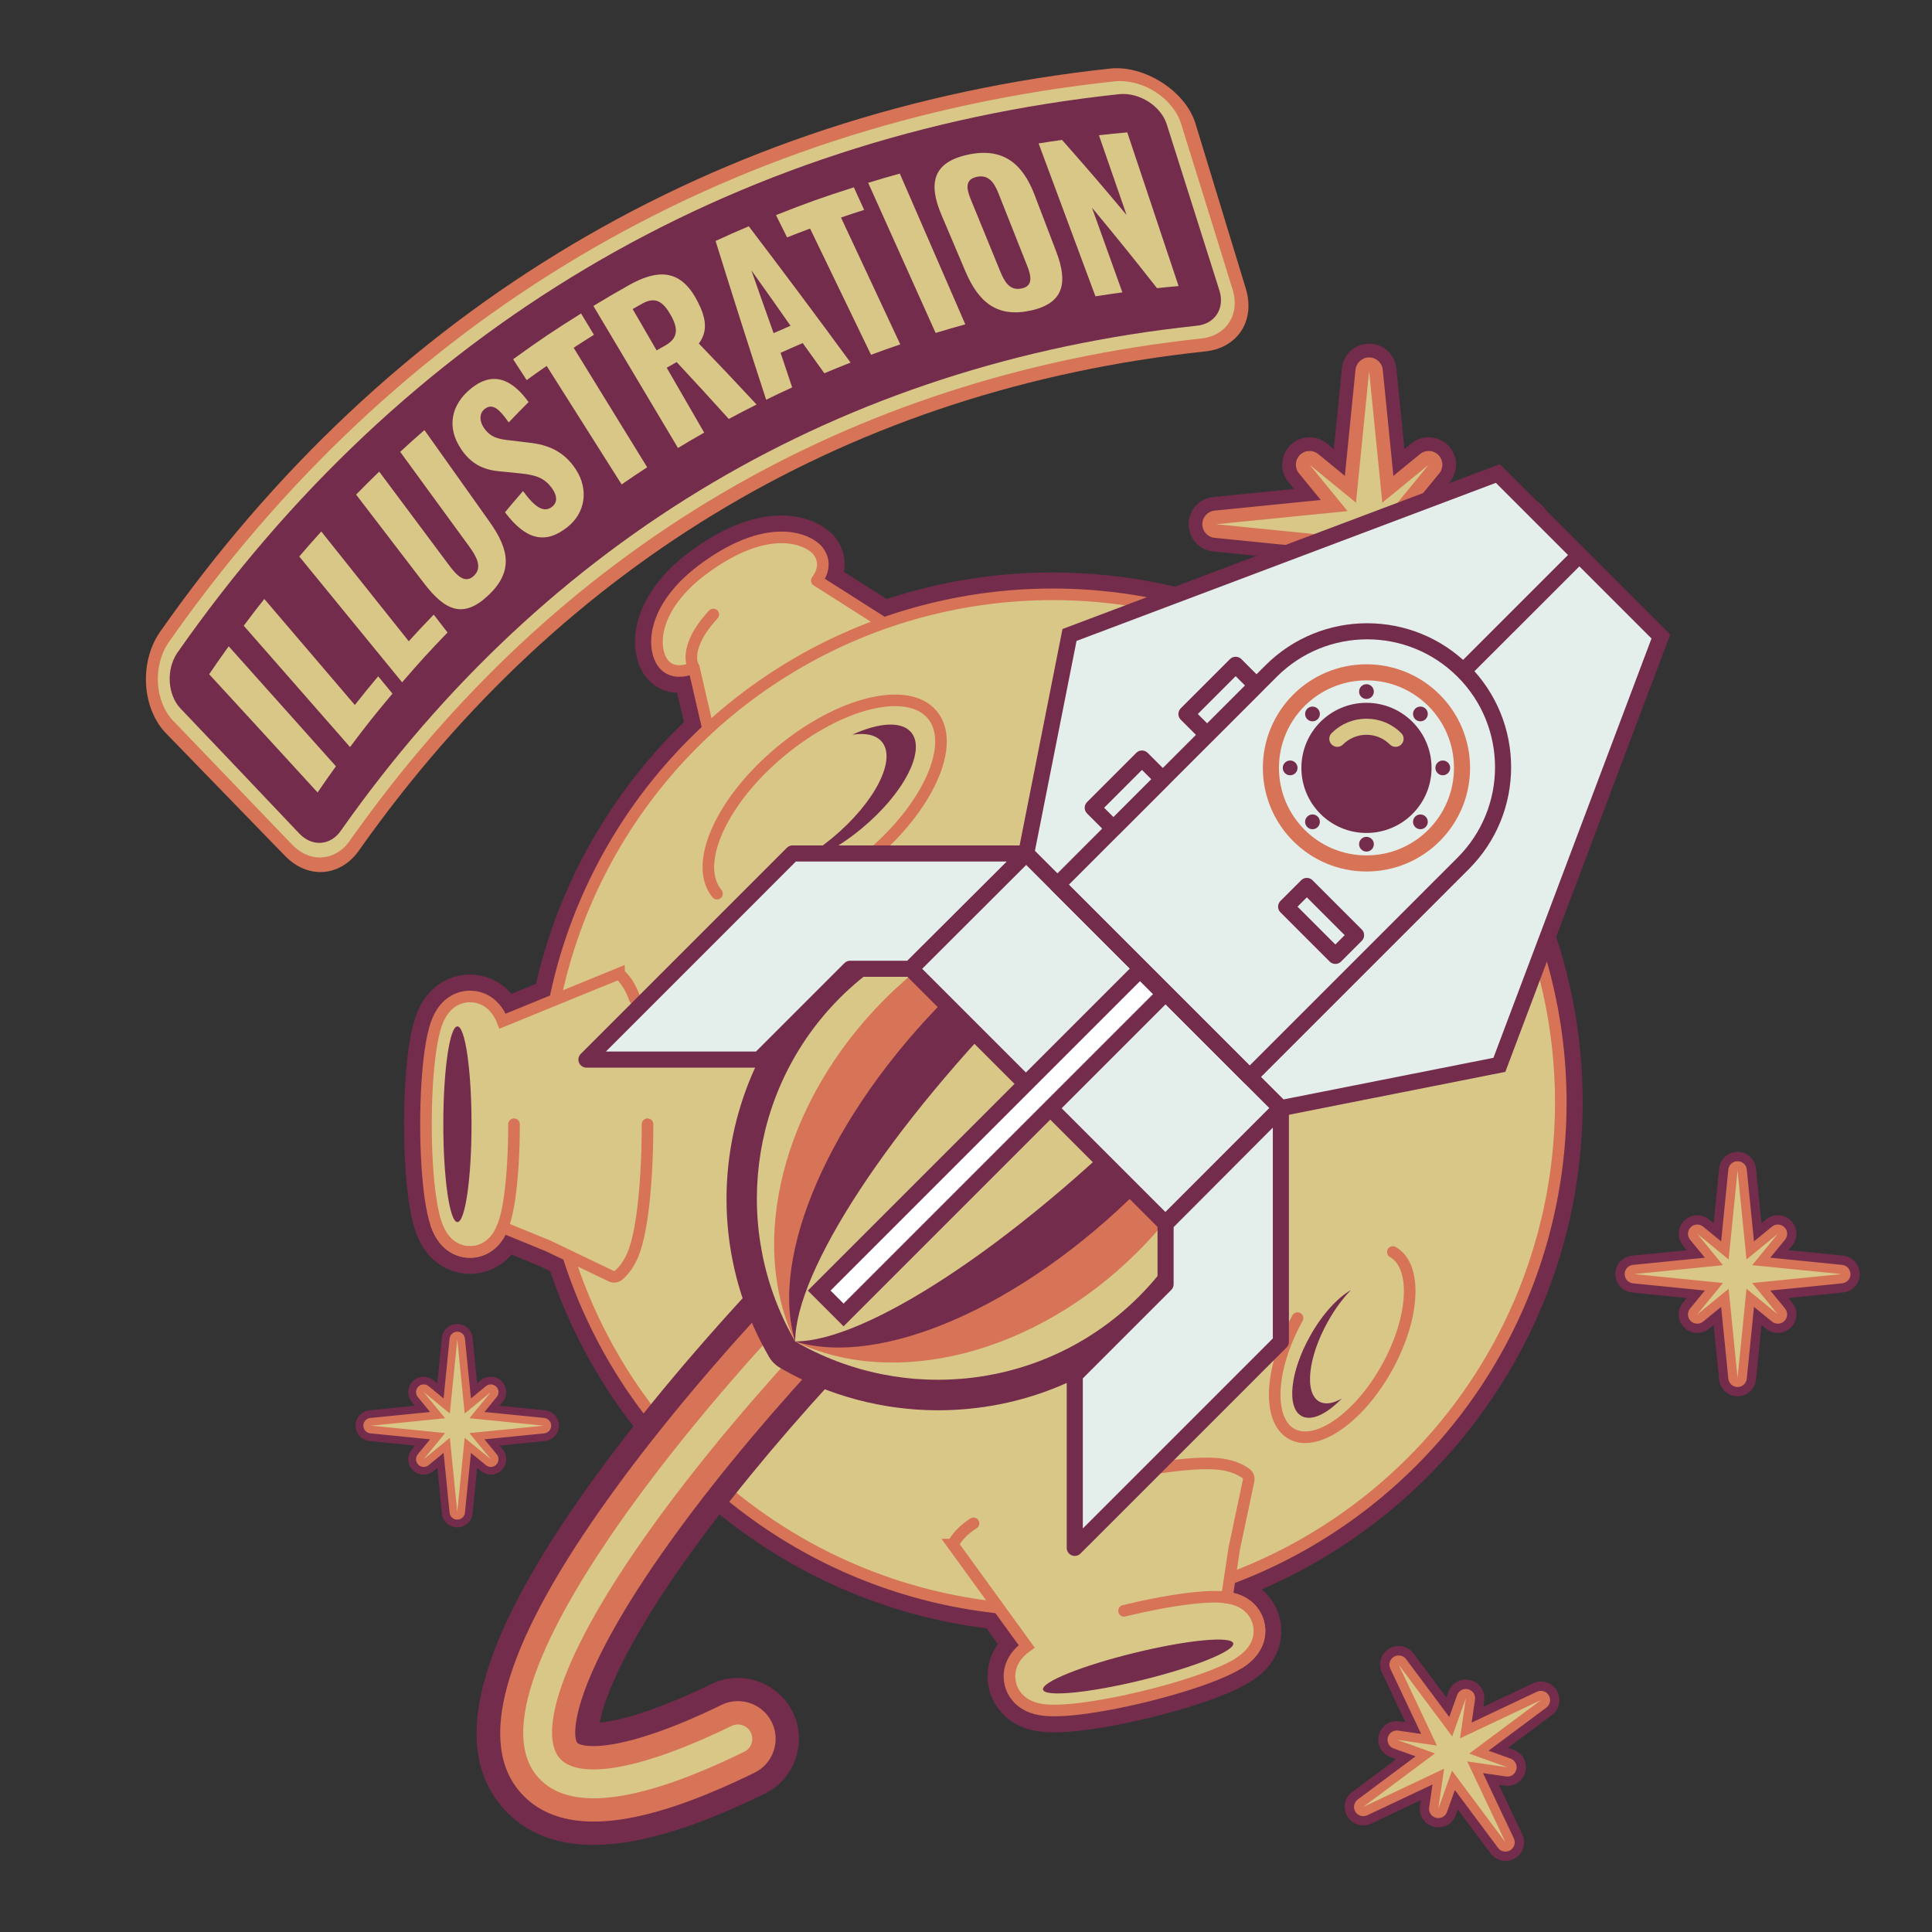
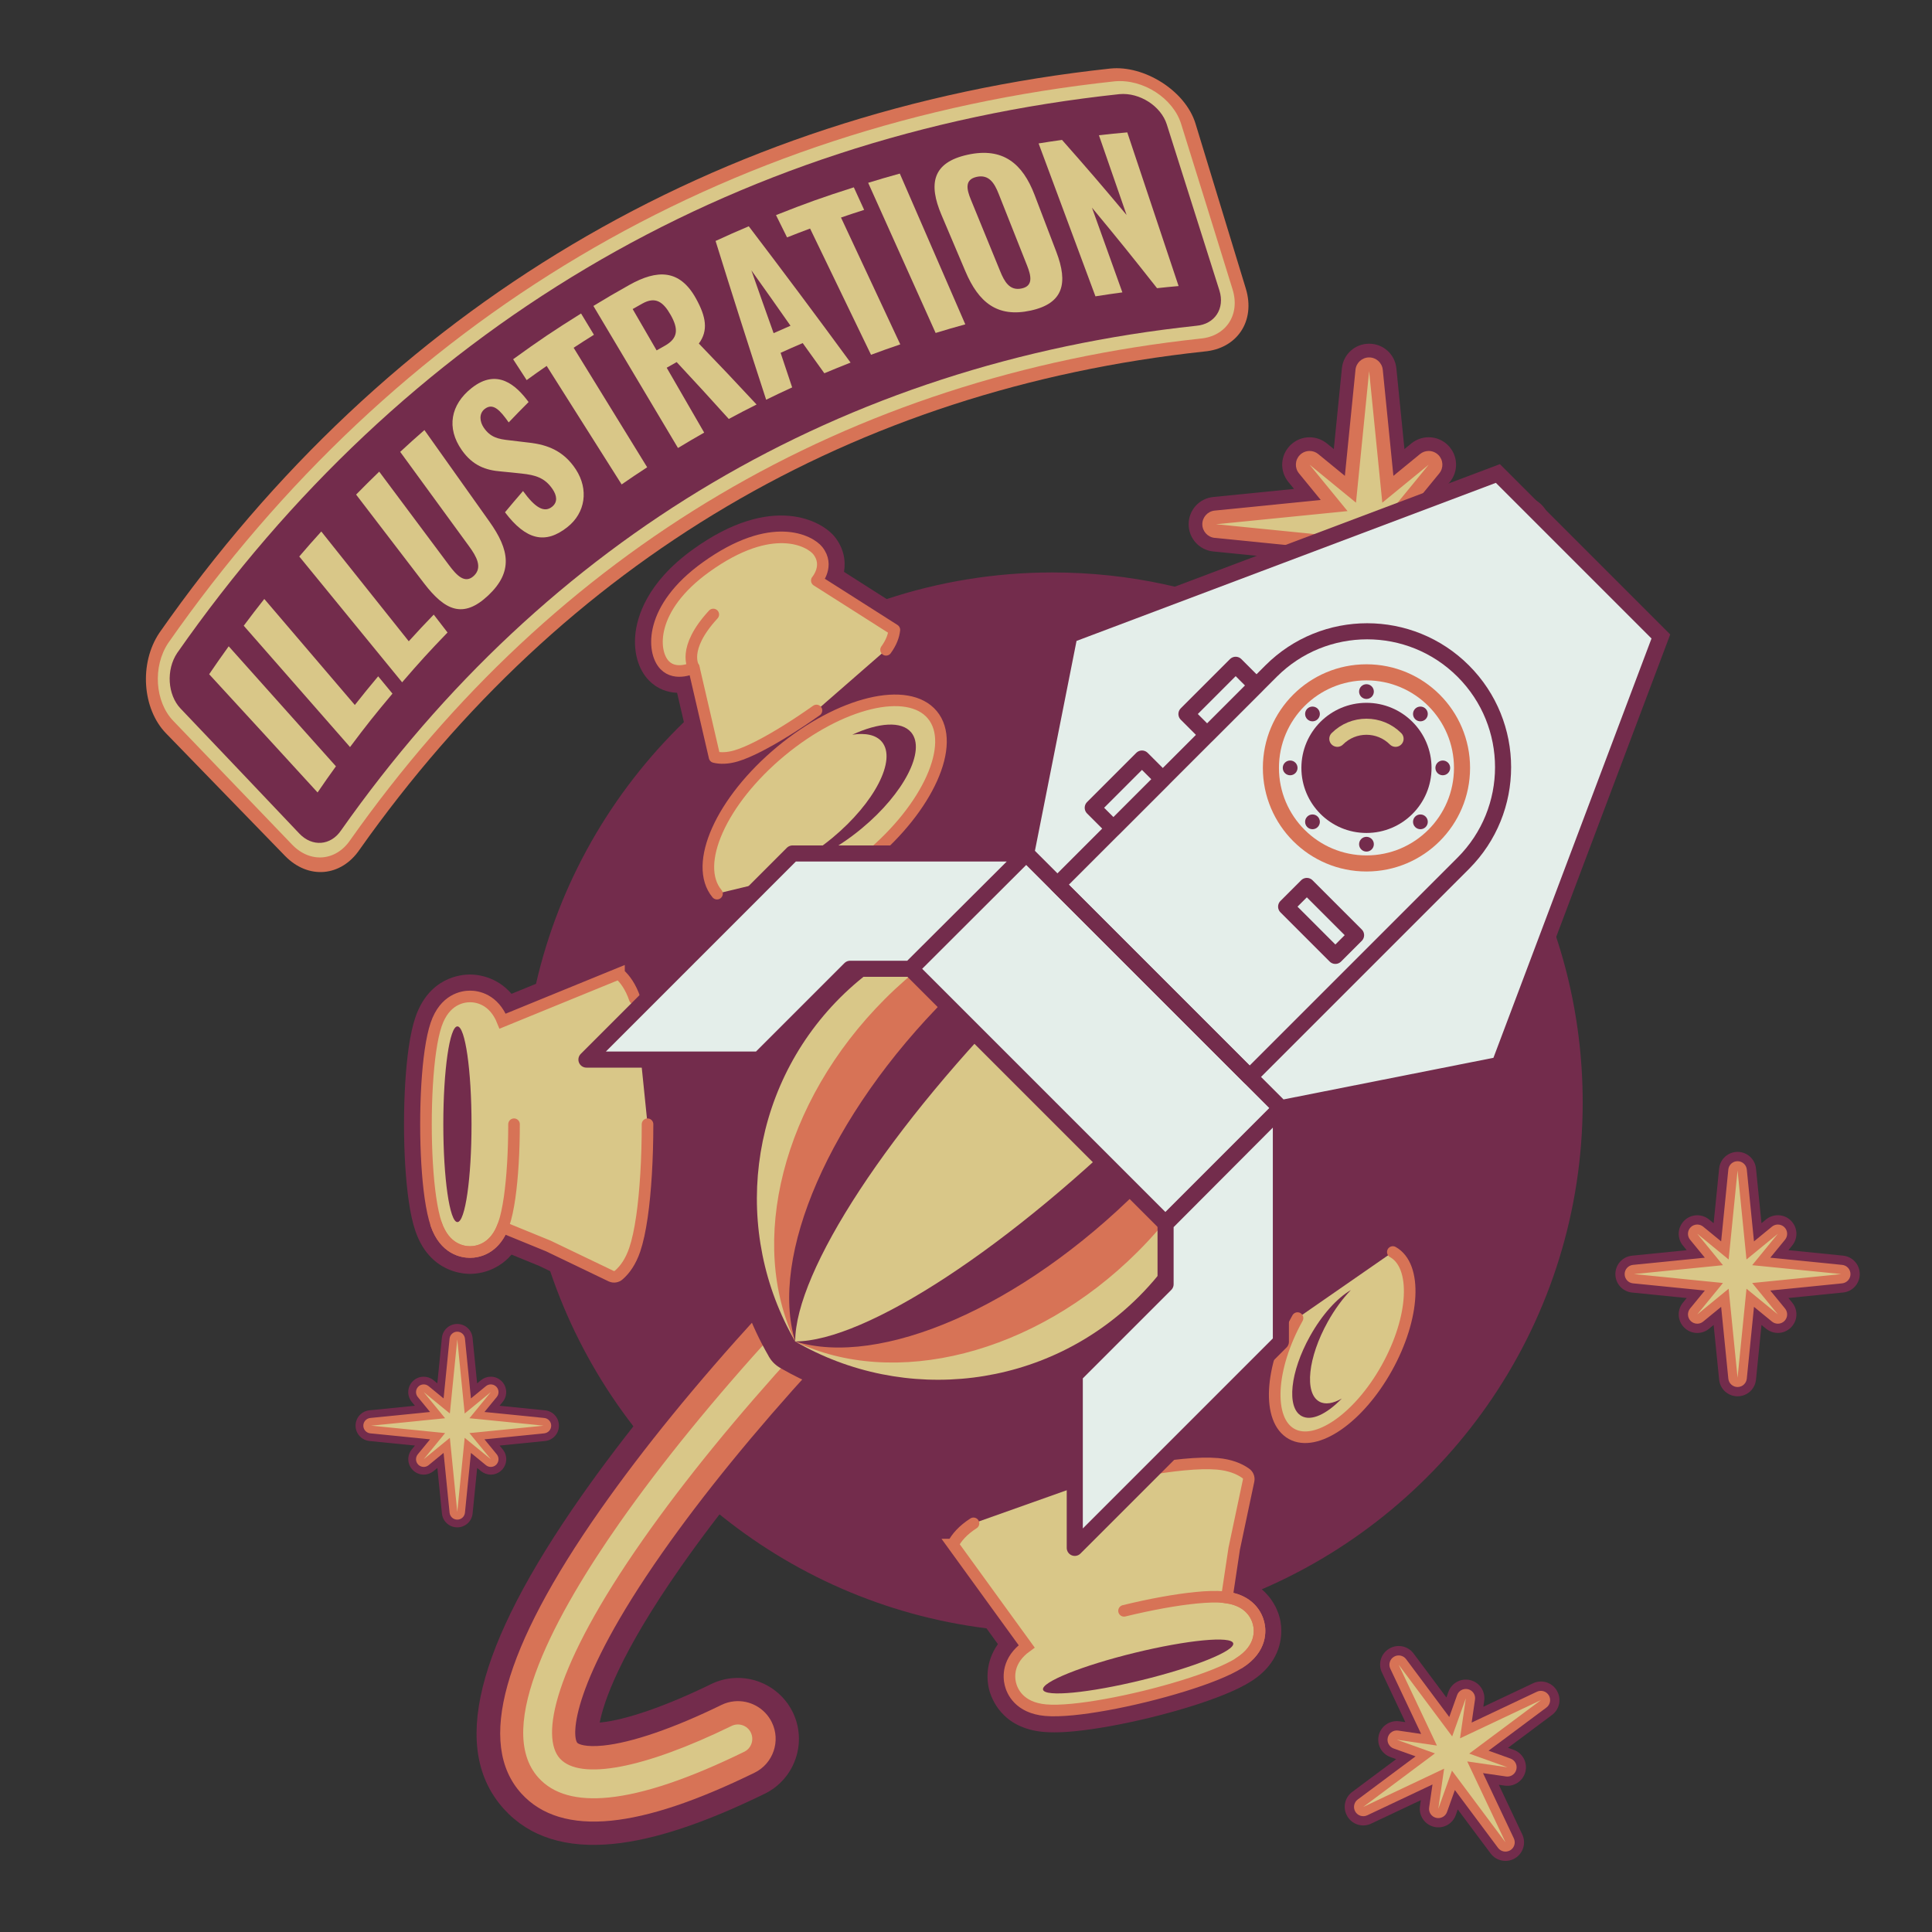
<svg xmlns="http://www.w3.org/2000/svg" version="1.1" id="Ebene_1" x="0px" y="0px" viewBox="0 0 500 500" style="enable-background:new 0 0 500 500;" xml:space="preserve">
  <rect x="0" y="0" width="500" height="500" fill="#333333" stroke="none" />
  <style type="text/css">
	.st0{fill:#732C4C;}
	.st1{fill:#D77356;}
	.st2{fill:#D9C788;}
	.st3{fill:#D9C788;stroke:#D77356;stroke-width:3;stroke-linecap:round;stroke-linejoin:round;stroke-miterlimit:10;}
	.st4{fill:none;stroke:#D77356;stroke-width:3;stroke-linecap:round;stroke-linejoin:round;stroke-miterlimit:10;}
	.st5{fill:#D9C788;stroke:#D77356;stroke-width:3;stroke-miterlimit:10;}
	.st6{fill:#D9C788;stroke:#D77356;stroke-width:3;stroke-linecap:round;stroke-miterlimit:10;}
	.st7{fill:none;stroke:#D77356;stroke-width:3;stroke-linecap:round;stroke-miterlimit:10;}
	.st8{fill:#E4EEEA;stroke:#732C4C;stroke-width:4.163;stroke-miterlimit:10;}
	.st9{fill:#732C4C;stroke:#732C4C;stroke-width:4.163;stroke-miterlimit:10;}
	.st10{fill:none;stroke:#D9C788;stroke-width:4.163;stroke-linecap:round;stroke-miterlimit:10;}
	.st11{fill:none;stroke:#D77356;stroke-width:4.163;stroke-miterlimit:10;}
	.st12{fill:#E4EEEA;stroke:#732C4C;stroke-width:4.163;stroke-linejoin:round;stroke-miterlimit:10;}
	.st13{fill:none;stroke:#732C4C;stroke-width:4.163;stroke-linejoin:round;stroke-miterlimit:10;}
	.st14{fill:#FFFFFF;stroke:#732C4C;stroke-width:4.163;stroke-miterlimit:10;}
	.st15{fill:none;stroke:#732C4C;stroke-width:4.163;stroke-miterlimit:10;}
</style>
  <g>
    <path class="st0" d="M354.33,182.38c-3.66,0-6.69-2.74-7.05-6.38l-2.09-20.89l-1.78,1.46c-1.26,1.03-2.85,1.6-4.49,1.6   c-1.89,0-3.67-0.74-5.01-2.08c-2.58-2.59-2.79-6.67-0.47-9.5l1.45-1.78l-20.89-2.09c-3.64-0.36-6.38-3.4-6.38-7.05   s2.74-6.69,6.38-7.05l20.89-2.09l-1.45-1.78c-2.32-2.83-2.11-6.91,0.47-9.5c1.34-1.34,3.12-2.08,5.01-2.08   c1.63,0,3.22,0.57,4.49,1.6l1.78,1.45l2.09-20.89c0.36-3.64,3.39-6.38,7.05-6.38s6.69,2.74,7.05,6.38l2.09,20.89l1.78-1.46   c1.26-1.03,2.85-1.6,4.49-1.6c1.89,0,3.67,0.74,5.01,2.08c2.58,2.59,2.79,6.67,0.47,9.5l-1.45,1.78l20.89,2.09   c3.64,0.36,6.38,3.4,6.38,7.05s-2.74,6.69-6.38,7.05l-20.89,2.09l1.45,1.78c2.32,2.83,2.11,6.91-0.47,9.5   c-1.34,1.34-3.12,2.08-5.01,2.08c-1.63,0-3.22-0.57-4.49-1.6l-1.78-1.45L361.38,176C361.02,179.64,357.99,182.38,354.33,182.38z" />
    <path class="st1" d="M354.33,178.84c-1.82,0-3.34-1.38-3.53-3.19l-2.75-27.46l-6.89,5.64c-0.66,0.54-1.45,0.8-2.24,0.8   c-0.91,0-1.82-0.35-2.51-1.04c-1.29-1.29-1.39-3.34-0.24-4.75l5.64-6.89l-27.46-2.75c-1.81-0.18-3.19-1.71-3.19-3.53   s1.38-3.34,3.19-3.53l27.46-2.75l-5.64-6.89c-1.15-1.41-1.05-3.46,0.24-4.75c0.69-0.69,1.6-1.04,2.51-1.04   c0.79,0,1.59,0.26,2.24,0.8l6.89,5.64l2.75-27.46c0.18-1.81,1.71-3.19,3.53-3.19s3.34,1.38,3.53,3.19l2.75,27.46l6.89-5.64   c0.66-0.54,1.45-0.8,2.24-0.8c0.91,0,1.82,0.35,2.51,1.04c1.29,1.29,1.39,3.34,0.24,4.75l-5.64,6.89l27.46,2.75   c1.81,0.18,3.19,1.71,3.19,3.53s-1.38,3.34-3.19,3.53l-27.46,2.75l5.64,6.89c1.15,1.41,1.05,3.46-0.24,4.75   c-0.69,0.69-1.6,1.04-2.51,1.04c-0.79,0-1.59-0.26-2.24-0.8l-6.89-5.64l-2.75,27.46C357.68,177.46,356.15,178.84,354.33,178.84z" />
    <polygon class="st2" points="359.92,139.08 393.95,135.67 359.92,132.27 369.74,120.27 357.74,130.09 354.33,96.05 350.93,130.09    338.93,120.27 348.74,132.27 314.71,135.67 348.74,139.08 338.93,151.08 350.93,141.26 354.33,175.3 357.74,141.26 369.74,151.08     " />
  </g>
  <g>
    <path class="st0" d="M172.45,137.61c-2.12,1.28-4.84,0.74-6.32-1.24l-8.5-11.39l-0.52,1.46c-0.37,1.04-1.1,1.93-2.04,2.49   c-1.1,0.66-2.39,0.85-3.63,0.54c-2.4-0.6-3.94-2.9-3.59-5.35l0.22-1.54l-12.85,6.07c-2.24,1.06-4.89,0.26-6.16-1.87   s-0.74-4.84,1.24-6.32l11.39-8.5l-1.46-0.52c-2.33-0.83-3.64-3.27-3.04-5.68c0.31-1.24,1.09-2.29,2.18-2.95   c0.95-0.57,2.07-0.79,3.16-0.64l1.54,0.22L138,89.57c-1.06-2.24-0.26-4.89,1.87-6.16s4.84-0.74,6.32,1.24l8.5,11.39l0.52-1.46   c0.37-1.04,1.1-1.93,2.04-2.49c1.1-0.66,2.39-0.85,3.63-0.54c2.4,0.6,3.94,2.9,3.59,5.35l-0.22,1.54l12.85-6.07   c2.24-1.06,4.89-0.26,6.16,1.87s0.74,4.84-1.24,6.32l-11.39,8.5l1.46,0.52c2.33,0.83,3.64,3.27,3.04,5.68   c-0.31,1.24-1.09,2.29-2.18,2.95c-0.95,0.57-2.07,0.79-3.16,0.64l-1.54-0.22l6.07,12.85C175.38,133.68,174.58,136.33,172.45,137.61   z" />
    <path class="st1" d="M171.22,135.55c-1.06,0.63-2.42,0.37-3.16-0.62l-11.17-14.97l-2.03,5.67c-0.19,0.54-0.56,0.97-1.02,1.25   c-0.53,0.32-1.18,0.43-1.82,0.27c-1.2-0.3-1.97-1.45-1.79-2.67l0.87-5.96l-16.89,7.98c-1.11,0.53-2.45,0.12-3.08-0.93   c-0.63-1.06-0.37-2.42,0.62-3.16l14.97-11.17l-5.67-2.03c-1.16-0.42-1.82-1.64-1.52-2.84c0.16-0.64,0.56-1.16,1.09-1.48   c0.46-0.28,1.01-0.4,1.58-0.32l5.96,0.87l-7.98-16.89c-0.53-1.11-0.12-2.45,0.93-3.08s2.42-0.37,3.16,0.62l11.17,14.97l2.03-5.67   c0.19-0.54,0.56-0.97,1.02-1.25c0.53-0.32,1.18-0.43,1.82-0.27c1.2,0.3,1.97,1.45,1.79,2.67l-0.87,5.96l16.89-7.98   c1.11-0.53,2.45-0.12,3.08,0.93c0.63,1.06,0.37,2.42-0.62,3.16l-14.97,11.17l5.67,2.03c1.16,0.42,1.82,1.64,1.52,2.84   c-0.16,0.64-0.56,1.16-1.09,1.48c-0.46,0.28-1.01,0.4-1.58,0.32l-5.96-0.87l7.98,16.89C172.68,133.59,172.27,134.92,171.22,135.55z   " />
    <polygon class="st2" points="160.59,110.53 179.15,96.69 158.21,106.58 159.72,96.19 156.19,106.08 142.34,87.52 152.23,108.45    141.85,106.94 151.73,110.48 133.17,124.33 154.1,114.43 152.59,124.82 156.13,114.94 169.98,133.5 160.09,112.56 170.47,114.07     " />
  </g>
  <path class="st0" d="M409.6,285.31c0-22.9-5.65-44.49-15.61-63.49c3.15-1.11,5.26-2.92,6.16-3.82c1.99-1.99,8.04-9.37,2.43-20.79  c-1.18-2.4-2.91-5.11-5.3-8.3c-4.09-5.46-9.94-12.07-16.46-18.59c-6.52-6.52-13.12-12.37-18.59-16.46c-3.2-2.39-5.91-4.12-8.31-5.3  c-5.32-2.61-9.76-2.69-13.19-1.84c-3.93,0.98-6.53,3.21-7.6,4.27c-1.2,1.2-3.87,4.36-4.58,9.18c-17.14-7.72-36.14-12.02-56.13-12.02  c-14.99,0-29.43,2.43-42.94,6.89L218.43,148c0.49-2.91-0.07-6.14-2.39-9.05c-3.26-4.1-16.21-11.52-36.7,3.23  c-12.03,8.66-14.52,17.6-14.93,22.17c-0.42,4.69,0.85,8.96,3.49,11.7c2.2,2.28,4.84,3.14,7.33,3.25l1.76,7.58  c-18.69,18.12-32.25,41.5-38.27,67.73l-6.34,2.59c-3.91-4.56-8.98-5-10.76-5c-2.43,0-10.62,0.8-14.12,11.09  c-0.7,2.07-1.27,4.63-1.73,7.83c-0.78,5.41-1.21,12.45-1.21,19.82c0,7.37,0.43,14.4,1.21,19.82c0.46,3.2,1.03,5.77,1.74,7.84  c1.05,3.07,2.51,5.28,4.12,6.89c3.77,3.78,8.3,4.19,10.01,4.19c0.07,0,0.17,0,0.25-0.01c0.05,0,0.09,0,0.14,0  c0.1,0,0.21-0.01,0.32-0.02c0.06,0,0.13-0.01,0.2-0.01c0.12-0.01,0.25-0.02,0.39-0.03c0.04,0,0.08-0.01,0.13-0.01  c0.3-0.03,0.61-0.08,0.95-0.14c0.05-0.01,0.09-0.02,0.14-0.02c0.18-0.03,0.36-0.07,0.54-0.11c0.06-0.01,0.12-0.03,0.19-0.04  c0.64-0.15,1.32-0.36,2.03-0.65c0.02-0.01,0.05-0.02,0.07-0.03c0.22-0.09,0.45-0.19,0.67-0.3c0.06-0.03,0.12-0.06,0.18-0.09  c0.71-0.34,1.43-0.77,2.14-1.29c0.05-0.04,0.1-0.07,0.15-0.11c0.21-0.16,0.41-0.33,0.62-0.5c0.09-0.08,0.18-0.16,0.27-0.24  c0.2-0.18,0.4-0.36,0.59-0.55c0.08-0.08,0.15-0.16,0.23-0.25c0.19-0.19,0.37-0.38,0.55-0.59l7.21,2.95l2.79,1.34  c16.53,49.07,60.1,85.82,112.91,92.43l2.96,4.09c-3.5,4.88-2.73,9.91-2.31,11.63c0.58,2.36,3.29,10.13,14.12,11.09  c0.85,0.07,1.76,0.11,2.74,0.11c1.56,0,3.31-0.09,5.28-0.28c5.44-0.53,12.38-1.78,19.54-3.52c7.16-1.75,13.9-3.83,18.96-5.87  c3-1.21,5.35-2.36,7.21-3.54c2.27-1.45,3.9-3.03,5.06-4.64c3.55-4.88,2.79-9.94,2.35-11.71c-0.02-0.06-0.04-0.14-0.06-0.21  c-0.02-0.06-0.03-0.11-0.05-0.17c-0.03-0.09-0.06-0.19-0.09-0.3c-0.02-0.06-0.04-0.13-0.06-0.19c-0.04-0.12-0.08-0.24-0.12-0.37  c-0.01-0.03-0.03-0.07-0.04-0.11c-0.1-0.29-0.23-0.6-0.38-0.93c-0.01-0.03-0.03-0.06-0.04-0.1c-0.08-0.17-0.16-0.34-0.25-0.52  c-0.02-0.05-0.05-0.1-0.08-0.15c-0.3-0.59-0.68-1.22-1.13-1.85c-0.01-0.01-0.01-0.02-0.02-0.03c-0.14-0.2-0.3-0.39-0.46-0.59  c-0.04-0.05-0.08-0.1-0.12-0.15c-0.5-0.61-1.09-1.21-1.77-1.78C375.36,390.28,409.6,341.72,409.6,285.31z" />
  <g>
    <path class="st3" d="M211.3,183.87c-5.34,3.78-10.63,7.07-14.87,9.24c-2.35,1.2-4.28,2.02-5.92,2.51   c-2.27,0.67-4.12,0.66-5.58,0.31l0,0l0,0l-3.26-14.06l-2.11-9.1c0,0-4.66,2.36-7.55-0.64c-3.36-3.48-4-14.78,10.67-25.33   c17.21-12.39,27-6.76,28.96-4.3c3.09,3.88-0.25,7.74-0.25,7.74l7.89,5.01l12.18,7.75c0,0,0,0,0,0.01c-0.16,1.5-0.76,3.24-2.15,5.16   " />
    <path class="st4" d="M184.6,159.03c-8.3,8.99-5.06,13.73-5.06,13.73" />
  </g>
-   <circle class="st5" cx="272.43" cy="285.31" r="131.5" />
  <path class="st6" d="M282.72,383.31c8.7-2.12,17.08-3.64,23.57-4.26c3.6-0.34,6.47-0.41,8.79-0.21c3.23,0.29,5.57,1.23,7.26,2.42  l0,0c0.64,0.41,0.96,1.17,0.8,1.91l-3.73,17.63l-1.9,12.64c6.14,0.89,7.79,4.93,8.22,6.69c0.45,1.83,0.86,6.51-4.96,10.22  c-1.56,0.99-3.62,1.99-6.28,3.06c-4.81,1.93-11.28,3.93-18.19,5.62c-6.92,1.69-13.58,2.89-18.74,3.39  c-2.85,0.27-5.13,0.33-6.97,0.17c-6.88-0.62-8.67-4.96-9.11-6.79c-0.43-1.76-0.83-6.1,4.22-9.72l-7.51-10.35l-11.59-15.99  c0,0,0.01,0,0.01-0.01c0.95-1.83,2.6-3.74,5.33-5.49" />
  <ellipse transform="matrix(0.972 -0.237 0.237 0.972 -93.754 82.012)" class="st0" cx="294.37" cy="431.11" rx="25.32" ry="3.65" />
  <path class="st7" d="M290.9,416.88c6.92-1.69,13.57-2.89,18.74-3.39c2.85-0.28,5.14-0.33,6.98-0.17c6.88,0.61,8.66,4.95,9.11,6.79  c0.45,1.84,0.86,6.51-4.96,10.22" />
  <path class="st6" d="M325.65,225.47c-7.99-7.99-15.11-16.03-20.04-22.62c-2.73-3.65-4.68-6.7-5.98-9.34  c-1.8-3.67-2.32-6.81-2.15-9.41l0,0c0.02-0.95,0.63-1.8,1.53-2.11l21.45-7.54l14.87-6.24c-3.07-7.2,0.21-11.62,1.82-13.24  c1.68-1.68,6.45-5.2,14.27-1.35c2.09,1.03,4.52,2.59,7.42,4.76c5.24,3.92,11.63,9.58,17.98,15.93c6.35,6.35,12.01,12.74,15.93,17.98  c2.16,2.9,3.72,5.32,4.75,7.41c3.85,7.82,0.34,12.59-1.35,14.28c-1.62,1.62-6.04,4.89-13.24,1.82l-6.24,14.87l-9.64,22.97  c0,0-0.01-0.01-0.01,0c-2.6,0.17-5.74-0.35-9.41-2.15" />
  <ellipse transform="matrix(0.707 -0.707 0.707 0.707 -20.163 314.493)" class="st0" cx="369.55" cy="181.59" rx="4.6" ry="31.94" />
  <path class="st7" d="M356.48,194.65c-6.35-6.35-12.01-12.74-15.93-17.98c-2.17-2.9-3.72-5.32-4.75-7.41  c-3.85-7.82-0.34-12.58,1.35-14.27c1.69-1.69,6.46-5.2,14.27-1.35" />
  <path class="st6" d="M167.58,290.95c0,8.96-0.51,17.45-1.44,23.91c-0.52,3.58-1.13,6.38-1.88,8.59c-1.05,3.07-2.52,5.12-4.07,6.48  l0,0c-0.55,0.52-1.36,0.65-2.04,0.33l-16.24-7.8l-11.83-4.84c-2.32,5.76-6.63,6.4-8.44,6.4c-1.89,0-6.53-0.7-8.76-7.24  c-0.59-1.75-1.08-3.99-1.49-6.82c-0.74-5.13-1.15-11.89-1.15-19c0-7.12,0.41-13.88,1.15-19.01c0.41-2.84,0.9-5.07,1.49-6.82  c2.23-6.54,6.87-7.25,8.76-7.25c1.81,0,6.13,0.64,8.44,6.4l11.83-4.84l18.28-7.47c0,0,0,0.01,0.01,0.01  c1.55,1.36,3.02,3.41,4.07,6.48" />
  <ellipse class="st0" cx="118.38" cy="290.95" rx="3.65" ry="25.32" />
  <path class="st7" d="M133.03,290.95c0,7.12-0.41,13.87-1.15,19.01c-0.41,2.84-0.9,5.07-1.49,6.82c-2.23,6.54-6.87,7.24-8.76,7.24  s-6.53-0.71-8.76-7.24" />
  <g>
    <path class="st0" d="M158.78,477.19c-12.28,1.23-21.81-1.79-28.34-8.99c-13.95-15.39-7.41-41.87,19.99-80.96   c22.24-31.74,56.13-68.83,95.42-104.43c2.52-2.29,5.64-3.67,9.02-4.01c4.97-0.5,9.93,1.41,13.28,5.11   c2.83,3.13,4.28,7.17,4.07,11.38c-0.21,4.22-2.04,8.09-5.17,10.93c-37.59,34.07-69.83,69.29-90.76,99.16   c-16.04,22.89-20.09,35.2-21.08,40.42c0.09-0.01,0.19-0.02,0.28-0.03c6.58-0.66,16.99-4.28,28.55-9.93   c1.69-0.82,3.49-1.34,5.35-1.52c6.55-0.66,12.88,2.87,15.77,8.78c3.82,7.82,0.57,17.29-7.25,21.12   C182.2,471.88,169.4,476.12,158.78,477.19z" />
    <path class="st1" d="M158.18,471.19c-10.27,1.03-18.09-1.34-23.26-7.04c-11.61-12.81-4.73-37.52,20.46-73.45   c21.99-31.38,55.56-68.11,94.53-103.42c1.56-1.41,3.49-2.27,5.57-2.48c3.07-0.31,6.14,0.87,8.21,3.15   c1.75,1.93,2.64,4.43,2.52,7.03c-0.13,2.6-1.26,5-3.19,6.75c-37.92,34.36-70.47,69.94-91.65,100.16   c-23.74,33.87-23.37,47.39-21.97,49.15c0.32,0.35,2.15,1.17,6.71,0.71c7.37-0.74,18.24-4.47,30.59-10.51   c1.05-0.51,2.16-0.83,3.31-0.94c4.04-0.41,7.96,1.77,9.74,5.43c2.36,4.83,0.35,10.69-4.48,13.05   C180.2,466.14,168.07,470.19,158.18,471.19z" />
    <path class="st2" d="M157.57,465.19c-8.28,0.83-14.36-0.86-18.19-5.09c-11.79-13,4.88-43.03,20.93-65.94   c21.74-31.02,55-67.4,93.64-102.41c1.53-1.38,3.88-1.26,5.26,0.26c1.38,1.52,1.27,3.88-0.26,5.26   c-38.24,34.66-71.11,70.59-92.54,101.17c-23.43,33.42-26.47,51.18-21.51,56.66c5.22,5.77,21.83,2.61,44.43-8.43   c1.85-0.9,4.08-0.14,4.98,1.71s0.14,4.08-1.71,4.98C178.34,460.33,166.64,464.28,157.57,465.19z" />
  </g>
  <g>
    <path class="st0" d="M327.76,225.68c-2.32-2.32-6.58-5.09-13.68-5.09c-9.29,0-21.73,4.69-36.98,13.91   c-7.08,0.53-14.71,2.28-22.74,5.27c-0.33,0.12-0.63,0.28-0.94,0.45c-0.25,0-0.5-0.02-0.76-0.02c-4.74,0-9.61,0.45-14.48,1.33   c-0.8,0.15-1.57,0.43-2.28,0.81c-1.78-0.12-3.57-0.19-5.37-0.19c-1.27,0-2.54,0.03-3.81,0.09c-1.5,0.07-2.95,0.57-4.18,1.43   c-3.84,2.71-7.42,5.73-10.66,8.96c-26.03,26.03-31.36,66.39-13.01,98.24c0.02,0.04,0.04,0.08,0.06,0.12   c0.03,0.04,0.05,0.09,0.07,0.13c0.01,0.02,0.03,0.04,0.04,0.06c0.04,0.06,0.08,0.12,0.11,0.18c0.07,0.11,0.14,0.22,0.21,0.32   c0.03,0.05,0.07,0.09,0.1,0.14c0.01,0.01,0.01,0.02,0.02,0.03c0.04,0.05,0.07,0.1,0.11,0.15c0.02,0.03,0.05,0.06,0.07,0.09   c0.18,0.22,0.36,0.44,0.57,0.64c0,0,0,0,0,0c0,0,0.01,0.01,0.01,0.01c0,0,0,0,0.01,0.01c0.2,0.2,0.41,0.39,0.64,0.56   c0.03,0.02,0.06,0.05,0.09,0.08c0.05,0.04,0.1,0.07,0.15,0.11c0.01,0.01,0.02,0.01,0.03,0.02c0.05,0.03,0.09,0.07,0.14,0.1   c0.1,0.07,0.21,0.14,0.32,0.21c0.06,0.04,0.12,0.08,0.19,0.12c0.02,0.01,0.04,0.03,0.05,0.04c0.05,0.03,0.1,0.05,0.15,0.08   c0.03,0.02,0.05,0.03,0.08,0.05c12.32,7.1,26.37,10.86,40.67,10.86c0,0,0,0,0,0c21.75,0,42.21-8.47,57.59-23.85   c3.85-3.85,7.33-8.1,10.33-12.62c0.84-1.27,1.3-2.77,1.31-4.29c0.02-2.77-0.1-5.53-0.35-8.25c0.68-0.99,1.13-2.13,1.3-3.32   c0.68-4.76,0.92-9.4,0.77-13.9c0.58-0.72,1.03-1.54,1.33-2.42c2.51-7.45,3.91-14.47,4.27-20.94c0.05-0.05,0.1-0.11,0.15-0.16   c0.36-0.4,0.67-0.83,0.94-1.29C333.99,250.61,336.47,234.39,327.76,225.68z" />
    <path class="st2" d="M227.07,250.09c-3.38,2.39-6.61,5.08-9.64,8.1c-24.12,24.12-27.99,60.81-11.63,88.97   c28.17,16.36,64.85,12.49,88.97-11.63c3.55-3.55,6.66-7.38,9.33-11.41c0.13-19.01-7.04-38.06-21.55-52.56   C267.32,256.32,247.04,249.16,227.07,250.09z" />
    <path class="st1" d="M239.58,249.27c-3.63,2.79-7.15,5.85-10.52,9.22c-26.83,26.83-35.52,63.28-23.26,88.68   c25.4,12.26,61.84,3.58,88.68-23.26c3.95-3.95,7.51-8.11,10.66-12.41c2.66-18.63-1.82-36.33-14.09-48.6   C278.15,250,259.25,245.7,239.58,249.27z" />
    <path class="st0" d="M257.1,247.14c-4.01,3.37-7.97,6.98-11.83,10.85c-30.84,30.84-46.22,67.32-39.46,89.18   c21.86,6.76,58.34-8.62,89.18-39.46c4.54-4.54,8.74-9.2,12.59-13.93c6.17-18.3,5.33-34.32-3.99-43.65   C293.78,240.33,276.58,239.9,257.1,247.14z" />
    <path class="st2" d="M280.64,241.55c-4.6,4.2-9.22,8.6-13.84,13.21c-36.78,36.78-61.04,74.36-61,92.4   c18.04,0.04,55.63-24.22,92.4-61c5.41-5.41,10.56-10.85,15.39-16.23c10.76-18.42,14.49-32.8,8.6-38.69   C316.01,225.05,300.44,229.48,280.64,241.55z" />
  </g>
  <g>
    <path class="st0" d="M118.34,395.28c-2.06,0-3.77-1.55-3.97-3.6l-1.18-11.77l-1,0.82c-0.71,0.58-1.61,0.9-2.53,0.9   c-1.07,0-2.07-0.42-2.82-1.17c-1.46-1.46-1.57-3.76-0.27-5.35l0.82-1l-11.77-1.18c-2.05-0.21-3.6-1.91-3.6-3.97   s1.55-3.77,3.59-3.97l11.77-1.18l-0.82-1c-1.3-1.59-1.19-3.89,0.27-5.35c0.75-0.75,1.76-1.17,2.82-1.17c0.92,0,1.82,0.32,2.53,0.9   l1,0.82l1.18-11.77c0.2-2.05,1.91-3.6,3.97-3.6c2.06,0,3.77,1.55,3.97,3.6l1.18,11.77l1-0.82c0.71-0.58,1.61-0.9,2.53-0.9   c1.07,0,2.07,0.42,2.82,1.17c1.46,1.46,1.57,3.76,0.27,5.35l-0.82,1l11.77,1.18c2.05,0.21,3.6,1.91,3.6,3.97s-1.55,3.77-3.59,3.97   l-11.77,1.18l0.82,1c1.3,1.59,1.19,3.89-0.27,5.35c-0.75,0.75-1.76,1.17-2.82,1.17c-0.92,0-1.82-0.32-2.53-0.9l-1-0.82l-1.18,11.77   C122.11,393.73,120.4,395.28,118.34,395.28z" />
    <path class="st1" d="M118.34,393.28c-1.03,0-1.88-0.78-1.99-1.8l-1.55-15.47l-3.88,3.18c-0.37,0.3-0.82,0.45-1.26,0.45   c-0.51,0-1.02-0.2-1.41-0.58c-0.73-0.73-0.78-1.88-0.13-2.68l3.18-3.88l-15.47-1.55c-1.02-0.1-1.8-0.96-1.8-1.99   s0.78-1.88,1.8-1.99l15.47-1.55l-3.18-3.88c-0.65-0.79-0.59-1.95,0.13-2.68c0.39-0.39,0.9-0.58,1.41-0.58   c0.45,0,0.89,0.15,1.26,0.45l3.88,3.18l1.55-15.47c0.1-1.02,0.96-1.8,1.99-1.8s1.88,0.78,1.99,1.8l1.55,15.47l3.88-3.18   c0.37-0.3,0.82-0.45,1.26-0.45c0.51,0,1.02,0.2,1.41,0.58c0.73,0.73,0.78,1.88,0.13,2.68l-3.18,3.88l15.47,1.55   c1.02,0.1,1.8,0.96,1.8,1.99s-0.78,1.88-1.8,1.99l-15.47,1.55l3.18,3.88c0.65,0.79,0.59,1.95-0.13,2.68   c-0.39,0.39-0.9,0.58-1.41,0.58c-0.45,0-0.89-0.15-1.26-0.45l-3.88-3.18l-1.55,15.47C120.23,392.5,119.37,393.28,118.34,393.28z" />
    <polygon class="st2" points="121.49,370.88 140.67,368.96 121.49,367.04 127.02,360.28 120.26,365.81 118.34,346.64 116.42,365.81    109.66,360.28 115.19,367.04 96.02,368.96 115.19,370.88 109.66,377.64 116.42,372.11 118.34,391.29 120.26,372.11 127.02,377.64     " />
  </g>
  <g>
    <path class="st0" d="M449.68,361.36c-2.48,0-4.53-1.86-4.77-4.32l-1.42-14.14l-1.2,0.99c-0.85,0.7-1.93,1.08-3.04,1.08   c-1.28,0-2.49-0.5-3.39-1.41c-1.75-1.75-1.89-4.52-0.32-6.43l0.98-1.2l-14.14-1.42c-2.46-0.25-4.32-2.3-4.32-4.77   s1.86-4.53,4.32-4.77l14.14-1.42l-0.98-1.2c-1.57-1.92-1.43-4.68,0.32-6.43c0.91-0.91,2.11-1.41,3.39-1.41   c1.1,0,2.18,0.39,3.04,1.08l1.2,0.98l1.42-14.14c0.25-2.46,2.3-4.32,4.77-4.32s4.53,1.86,4.77,4.32l1.42,14.14l1.2-0.99   c0.85-0.7,1.93-1.08,3.04-1.08c1.28,0,2.49,0.5,3.39,1.41c1.75,1.75,1.89,4.52,0.32,6.43l-0.98,1.2l14.14,1.42   c2.46,0.25,4.32,2.3,4.32,4.77s-1.86,4.53-4.32,4.77l-14.14,1.42l0.98,1.2c1.57,1.92,1.43,4.68-0.32,6.43   c-0.91,0.91-2.11,1.41-3.39,1.41c-1.1,0-2.18-0.39-3.04-1.08l-1.2-0.98l-1.42,14.14C454.21,359.5,452.16,361.36,449.68,361.36z" />
    <path class="st1" d="M449.68,358.96c-1.23,0-2.26-0.93-2.39-2.16l-1.86-18.59l-4.66,3.82c-0.44,0.36-0.98,0.54-1.52,0.54   c-0.62,0-1.23-0.24-1.7-0.7c-0.87-0.87-0.94-2.26-0.16-3.22l3.82-4.66l-18.59-1.86c-1.23-0.12-2.16-1.15-2.16-2.39   s0.93-2.26,2.16-2.39l18.59-1.86l-3.82-4.66c-0.78-0.95-0.71-2.34,0.16-3.22c0.47-0.47,1.08-0.7,1.7-0.7   c0.54,0,1.07,0.18,1.52,0.54l4.66,3.82l1.86-18.59c0.12-1.23,1.15-2.16,2.39-2.16s2.26,0.93,2.39,2.16l1.86,18.59l4.66-3.82   c0.44-0.36,0.98-0.54,1.52-0.54c0.62,0,1.23,0.24,1.7,0.7c0.87,0.87,0.94,2.26,0.16,3.22l-3.82,4.66l18.59,1.86   c1.23,0.12,2.16,1.15,2.16,2.39s-0.93,2.26-2.16,2.39l-18.59,1.86l3.82,4.66c0.78,0.95,0.71,2.34-0.16,3.22   c-0.47,0.47-1.08,0.7-1.7,0.7c-0.54,0-1.07-0.18-1.52-0.54l-4.66-3.82l-1.86,18.59C451.94,358.02,450.91,358.96,449.68,358.96z" />
    <polygon class="st2" points="453.46,332.04 476.5,329.73 453.46,327.43 460.11,319.3 451.99,325.95 449.68,302.91 447.37,325.95    439.25,319.3 445.9,327.43 422.86,329.73 445.9,332.04 439.25,340.17 447.37,333.52 449.68,356.56 451.99,333.52 460.11,340.17     " />
  </g>
  <g>
    <path class="st0" d="M392.09,480.91c-2.12,1.28-4.84,0.74-6.32-1.24l-8.5-11.39l-0.52,1.46c-0.37,1.04-1.1,1.93-2.04,2.49   c-1.1,0.66-2.39,0.85-3.63,0.54c-2.4-0.6-3.94-2.9-3.59-5.35l0.22-1.54l-12.85,6.07c-2.24,1.06-4.89,0.26-6.16-1.87   s-0.74-4.84,1.24-6.32l11.39-8.5l-1.46-0.52c-2.33-0.83-3.64-3.27-3.04-5.68c0.31-1.24,1.09-2.29,2.18-2.95   c0.95-0.57,2.07-0.79,3.16-0.64l1.54,0.22l-6.07-12.85c-1.06-2.24-0.26-4.89,1.87-6.16c2.12-1.28,4.84-0.74,6.32,1.24l8.5,11.39   l0.52-1.46c0.37-1.04,1.1-1.93,2.04-2.49c1.1-0.66,2.39-0.85,3.63-0.54c2.4,0.6,3.94,2.9,3.59,5.35l-0.22,1.54l12.85-6.07   c2.24-1.06,4.89-0.26,6.16,1.87s0.74,4.84-1.24,6.32l-11.39,8.5l1.46,0.52c2.33,0.83,3.64,3.27,3.04,5.68   c-0.31,1.24-1.09,2.29-2.18,2.95c-0.95,0.57-2.07,0.79-3.16,0.64l-1.54-0.22l6.07,12.85C395.01,476.98,394.21,479.63,392.09,480.91   z" />
    <path class="st1" d="M390.85,478.85c-1.06,0.63-2.42,0.37-3.16-0.62l-11.17-14.97l-2.03,5.67c-0.19,0.54-0.56,0.97-1.02,1.25   c-0.53,0.32-1.18,0.43-1.82,0.27c-1.2-0.3-1.97-1.45-1.79-2.67l0.87-5.96l-16.89,7.98c-1.11,0.53-2.45,0.12-3.08-0.93   c-0.63-1.06-0.37-2.42,0.62-3.16l14.97-11.17l-5.67-2.03c-1.16-0.42-1.82-1.64-1.52-2.84c0.16-0.64,0.56-1.16,1.09-1.48   c0.46-0.28,1.01-0.4,1.58-0.32l5.96,0.87l-7.98-16.89c-0.53-1.11-0.12-2.45,0.93-3.08c1.06-0.64,2.42-0.37,3.16,0.62l11.17,14.97   l2.03-5.67c0.19-0.54,0.56-0.97,1.02-1.25c0.53-0.32,1.18-0.43,1.82-0.27c1.2,0.3,1.97,1.45,1.79,2.67l-0.87,5.96l16.89-7.98   c1.11-0.53,2.45-0.12,3.08,0.93s0.37,2.42-0.62,3.16l-14.97,11.17l5.67,2.03c1.16,0.42,1.82,1.64,1.52,2.84   c-0.16,0.64-0.56,1.16-1.09,1.48c-0.46,0.28-1.01,0.4-1.58,0.32l-5.96-0.87l7.98,16.89C392.31,476.89,391.91,478.22,390.85,478.85z   " />
    <polygon class="st2" points="380.23,453.83 398.78,439.99 377.85,449.88 379.36,439.49 375.82,449.38 361.97,430.82 371.87,451.75    361.48,450.24 371.36,453.78 352.81,467.63 373.74,457.73 372.23,468.12 375.77,458.24 389.62,476.8 379.72,455.86 390.11,457.37     " />
  </g>
  <path class="st6" d="M224.79,221.83c15.39-12.78,22.78-29.27,16.5-36.83s-23.84-3.33-39.23,9.45s-22.78,29.27-16.5,36.83" />
  <path class="st0" d="M235.82,189.55c-2.5-3.01-8.42-2.56-15.25,0.59c3.42-0.52,6.16,0.04,7.66,1.84  c3.86,4.65-1.86,15.76-12.77,24.83c-3.84,3.19-7.8,5.69-11.5,7.4c5.37-0.82,12.43-4.3,19.09-9.84  C233.96,205.31,239.68,194.2,235.82,189.55z" />
  <path class="st6" d="M335.8,341.12c-7.23,13-7.92,26.41-1.54,29.97c6.38,3.55,17.42-4.1,24.66-17.1c7.23-13,7.92-26.41,1.54-29.97" />
  <path class="st0" d="M336.83,366.46c2.55,1.42,6.53-0.49,10.41-4.51c-2.23,1.28-4.28,1.63-5.8,0.78  c-3.93-2.18-2.95-11.43,2.18-20.64c1.8-3.24,3.88-6.04,5.99-8.22c-3.5,2.01-7.46,6.32-10.59,11.95  C333.88,355.03,332.91,364.28,336.83,366.46z" />
  <g>
    <g>
      <rect x="236.99" y="247.64" transform="matrix(0.707 0.707 -0.707 0.707 273.115 -121.809)" class="st8" width="93.21" height="42.27" />
      <polygon class="st8" points="429.83,164.72 387.65,122.54 276.79,164.33 265.58,220.88 331.49,286.79 388.04,275.58   " />
      <circle class="st9" cx="353.64" cy="198.73" r="14.76" />
      <path class="st10" d="M346.1,191.2c4.16-4.16,10.91-4.16,15.07,0" />
      <circle class="st11" cx="353.64" cy="198.73" r="24.73" />
      <g>
        <circle class="st0" cx="367.6" cy="184.77" r="1.91" />
        <circle class="st0" cx="339.67" cy="212.69" r="1.91" />
        <circle class="st0" cx="373.39" cy="198.73" r="1.91" />
        <circle class="st0" cx="333.89" cy="198.73" r="1.91" />
        <circle class="st0" cx="367.6" cy="212.69" r="1.91" />
        <circle class="st0" cx="339.67" cy="184.77" r="1.91" />
        <circle class="st0" cx="353.64" cy="218.48" r="1.91" />
        <circle class="st0" cx="353.64" cy="178.98" r="1.91" />
      </g>
      <polygon class="st12" points="265.58,220.88 205.11,220.88 151.77,274.22 196.51,274.22 220.01,250.72 235.65,250.72   " />
      <polygon class="st12" points="331.49,286.79 331.49,347.25 278.15,400.59 278.15,355.86 301.65,332.36 301.65,316.72   " />
      <path class="st13" d="M323.41,278.7l-49.74-49.74l55.28-55.28c13.74-13.74,36-13.74,49.74,0l0,0c13.74,13.74,13.74,36,0,49.74    L323.41,278.7z" />
      <rect x="312.32" y="172.14" transform="matrix(0.707 0.707 -0.707 0.707 220.683 -170.467)" class="st13" width="7.58" height="18.02" />
      <rect x="288.07" y="196.4" transform="matrix(0.707 0.707 -0.707 0.707 230.73 -146.212)" class="st13" width="7.58" height="18.02" />
      <rect x="338.05" y="229.33" transform="matrix(-0.707 0.707 -0.707 -0.707 752.087 165.157)" class="st13" width="7.58" height="18.02" />
-       <rect x="252.21" y="236.99" transform="matrix(0.707 0.707 -0.707 0.707 284.268 -94.883)" class="st14" width="8.92" height="117.43" />
    </g>
-     <line class="st15" x1="408.74" y1="143.63" x2="378.68" y2="173.68" />
  </g>
  <g>
    <g>
      <path class="st1" d="M73.71,221.45c-10.24-10.57-20.49-21.12-30.75-31.67c-6.1-6.27-7.03-18.08-1.71-26.01    C100.12,79.59,185.1,28.76,287.34,17.74c8.75-0.91,19.43,5.71,22.05,14.23c4.36,14.23,8.7,28.47,13.03,42.72    c2.57,8.47-2.32,15.56-10.75,16.28c-90.96,9.8-165.85,54.25-218.61,128.91C88.31,226.88,79.8,227.74,73.71,221.45z" />
      <path class="st2" d="M75.57,218.56c-10.23-10.68-20.48-21.34-30.73-32c-4.73-4.91-5.4-14.05-1.28-20.19    c58.6-83.81,143.21-134.39,244.98-145.33c7.35-0.64,15.07,4.42,17.13,11.01c4.46,14.28,8.9,28.56,13.32,42.85    c2.04,6.59-1.74,12.16-8.35,12.73c-91.55,9.85-166.9,54.59-219.98,129.75C86.96,222.87,80.29,223.49,75.57,218.56z" />
      <path class="st0" d="M309.62,84.31c-92.01,9.81-168.11,55.01-221.35,130.59c-2.66,3.95-7.46,4.36-10.82,0.81    c-10.22-10.79-20.46-21.56-30.71-32.33c-3.37-3.53-3.81-10.03-0.88-14.4C104.18,85.55,188.41,35.21,289.73,24.36    c5.23-0.46,10.73,3.11,12.23,7.82c4.55,14.32,9.09,28.65,13.62,42.98C317.06,79.87,314.37,83.9,309.62,84.31z" />
      <g>
        <path class="st2" d="M54.13,174.49c1.99-2.93,3.01-4.37,5.06-7.23c9.26,10.34,18.51,20.69,27.75,31.06     c-1.93,2.67-2.88,4.03-4.75,6.77C72.85,194.87,63.5,184.67,54.13,174.49z" />
        <path class="st2" d="M63.08,161.94c2.1-2.81,3.16-4.19,5.32-6.93c7.82,9.14,15.63,18.28,23.43,27.44     c2.38-3.01,3.59-4.49,6.04-7.42c1.48,1.79,2.22,2.69,3.7,4.48c-4.52,5.38-6.72,8.14-10.98,13.83     C81.43,182.87,72.26,172.4,63.08,161.94z" />
        <path class="st2" d="M77.45,144.02c2.25-2.62,3.39-3.92,5.7-6.47c7.56,9.46,15.1,18.93,22.64,28.41c2.55-2.81,3.84-4.19,6.46-6.9     c1.43,1.85,2.14,2.78,3.57,4.63c-4.82,5-7.17,7.58-11.75,12.89C95.21,165.72,86.34,154.87,77.45,144.02z" />
        <path class="st2" d="M109.75,150.97c-5.86-7.66-11.72-15.32-17.59-22.97c2.37-2.41,3.56-3.6,5.98-5.94     c6.03,8.06,12.05,16.13,18.06,24.2c1.94,2.6,4.11,4.95,6.43,2.77c2.32-2.19,0.67-5.03-1.24-7.66     c-5.93-8.15-11.87-16.3-17.82-24.43c2.48-2.29,3.73-3.42,6.27-5.64c5.62,7.9,11.24,15.8,16.84,23.71     c5.16,7.28,6.17,12.96-0.33,19.09C119.86,160.21,115.15,158.02,109.75,150.97z" />
        <path class="st2" d="M130.69,132.58c1.85-2.22,2.78-3.32,4.67-5.5c3.11,4.3,5.46,5.69,7.49,4.09c1.6-1.26,1.2-3,0.18-4.54     c-2.02-3.02-4.52-3.69-8-4.07c-2.16-0.24-3.25-0.34-5.41-0.55c-3.83-0.31-7.26-1.45-10.12-5.54c-4.01-5.73-2.89-11.74,2.56-16.05     c6.58-5.2,11.5-0.78,14.74,3.63c-2.08,2.08-3.11,3.14-5.15,5.27c-2.24-3.18-4.07-5.17-6.23-3.46c-1.52,1.2-1.26,3.29-0.23,4.81     c1.72,2.52,3.74,2.97,6.66,3.28c2.14,0.24,3.21,0.37,5.35,0.64c4.41,0.53,8.68,2.05,11.84,6.91c3.33,5.13,2.53,11.21-2.24,14.95     C141.14,140.92,136.13,139.77,130.69,132.58z" />
        <path class="st2" d="M141.48,94.7c-2.09,1.44-3.12,2.18-5.18,3.67c-1.4-2.16-2.1-3.24-3.5-5.4c6.88-4.98,10.4-7.35,17.58-11.84     c1.33,2.21,2,3.31,3.33,5.51c-2.11,1.32-3.17,1.99-5.25,3.36c6.36,10.3,12.7,20.62,19.03,30.93c-2.67,1.74-3.99,2.63-6.61,4.44     C154.43,115.15,147.96,104.92,141.48,94.7z" />
        <path class="st2" d="M153.57,79.18c3.67-2.23,5.53-3.32,9.27-5.42c7.27-4.08,13.1-4.12,17.32,3.57c2.52,4.59,3.22,8.17,0.7,11.58     c6.03,6.26,9.02,9.41,14.94,15.78c-2.9,1.46-4.34,2.2-7.19,3.74c-5.35-5.93-8.05-8.87-13.49-14.72     c-1.04,0.58-1.55,0.87-2.58,1.46c3.88,6.71,5.82,10.07,9.7,16.79c-2.73,1.56-4.09,2.35-6.78,3.98     C168.17,103.68,160.88,91.42,153.57,79.18z M172.06,89.48c3.43-1.92,3.57-4.31,1.52-7.95c-1.95-3.45-3.96-4.85-7.33-2.97     c-1.01,0.56-1.51,0.85-2.52,1.42c2.48,4.28,3.72,6.42,6.2,10.7C170.79,90.2,171.21,89.96,172.06,89.48z" />
        <path class="st2" d="M185.19,62.36c3.41-1.57,5.13-2.33,8.59-3.8c8.89,11.68,17.67,23.43,26.35,35.28     c-2.73,1.07-4.09,1.63-6.79,2.76c-2.23-3.13-3.35-4.69-5.6-7.81c-2.3,0.98-3.44,1.49-5.72,2.52c1.19,3.58,1.79,5.37,2.99,8.95     c-2.71,1.24-4.05,1.88-6.73,3.19C193.82,89.78,189.45,76.09,185.19,62.36z M204.58,84.3c-4.02-5.75-6.05-8.61-10.12-14.33     c2.28,6.51,3.43,9.76,5.75,16.25C201.95,85.45,202.82,85.06,204.58,84.3z" />
        <path class="st2" d="M209.65,59.15c-2.39,0.89-3.59,1.35-5.96,2.29c-1.14-2.31-1.72-3.46-2.86-5.77     c7.93-3.14,11.96-4.58,20.14-7.19c1.07,2.34,1.6,3.5,2.67,5.84c-2.41,0.77-3.61,1.16-5.99,1.98     c5.13,10.94,10.24,21.88,15.34,32.83c-3.05,1.04-4.56,1.57-7.57,2.69C220.17,80.92,214.92,70.03,209.65,59.15z" />
        <path class="st2" d="M224.68,47.31c3.26-1,4.9-1.47,8.19-2.39c5.66,13,11.31,26.01,16.95,39.02c-3.09,0.85-4.63,1.3-7.68,2.23     C236.33,73.22,230.51,60.26,224.68,47.31z" />
        <path class="st2" d="M249.85,70.23c-2.47-5.84-3.71-8.75-6.19-14.59c-3.41-8.02-2.41-13.6,6.79-15.6     c9.15-1.99,14.21,2.33,17.29,10.38c2.26,5.91,3.39,8.86,5.64,14.77c3.07,8.05,1.89,13.34-6.67,15.19     C258.09,82.25,253.25,78.25,249.85,70.23z M265.81,68.73c-2.95-7.45-4.42-11.17-7.38-18.62c-1.08-2.72-2.49-5.02-5.65-4.34     c-3.16,0.69-2.64,3.18-1.52,5.89c3.04,7.43,4.56,11.14,7.6,18.57c1.09,2.67,2.45,5.1,5.56,4.42     C267.43,74.01,266.87,71.4,265.81,68.73z" />
        <path class="st2" d="M268.79,37.12c2.41-0.39,3.63-0.57,6.06-0.91c6.8,7.7,10.14,11.59,16.71,19.43     c-2.86-8.26-4.29-12.38-7.16-20.64c2.92-0.33,4.39-0.48,7.34-0.74c4.44,13.25,8.87,26.51,13.28,39.77     c-2.24,0.2-3.35,0.31-5.58,0.55c-6.62-8.4-9.98-12.57-16.84-20.84c3.15,8.77,4.73,13.15,7.87,21.93     c-2.8,0.38-4.19,0.58-6.97,1.02C278.61,63.49,273.7,50.3,268.79,37.12z" />
      </g>
    </g>
  </g>
</svg>